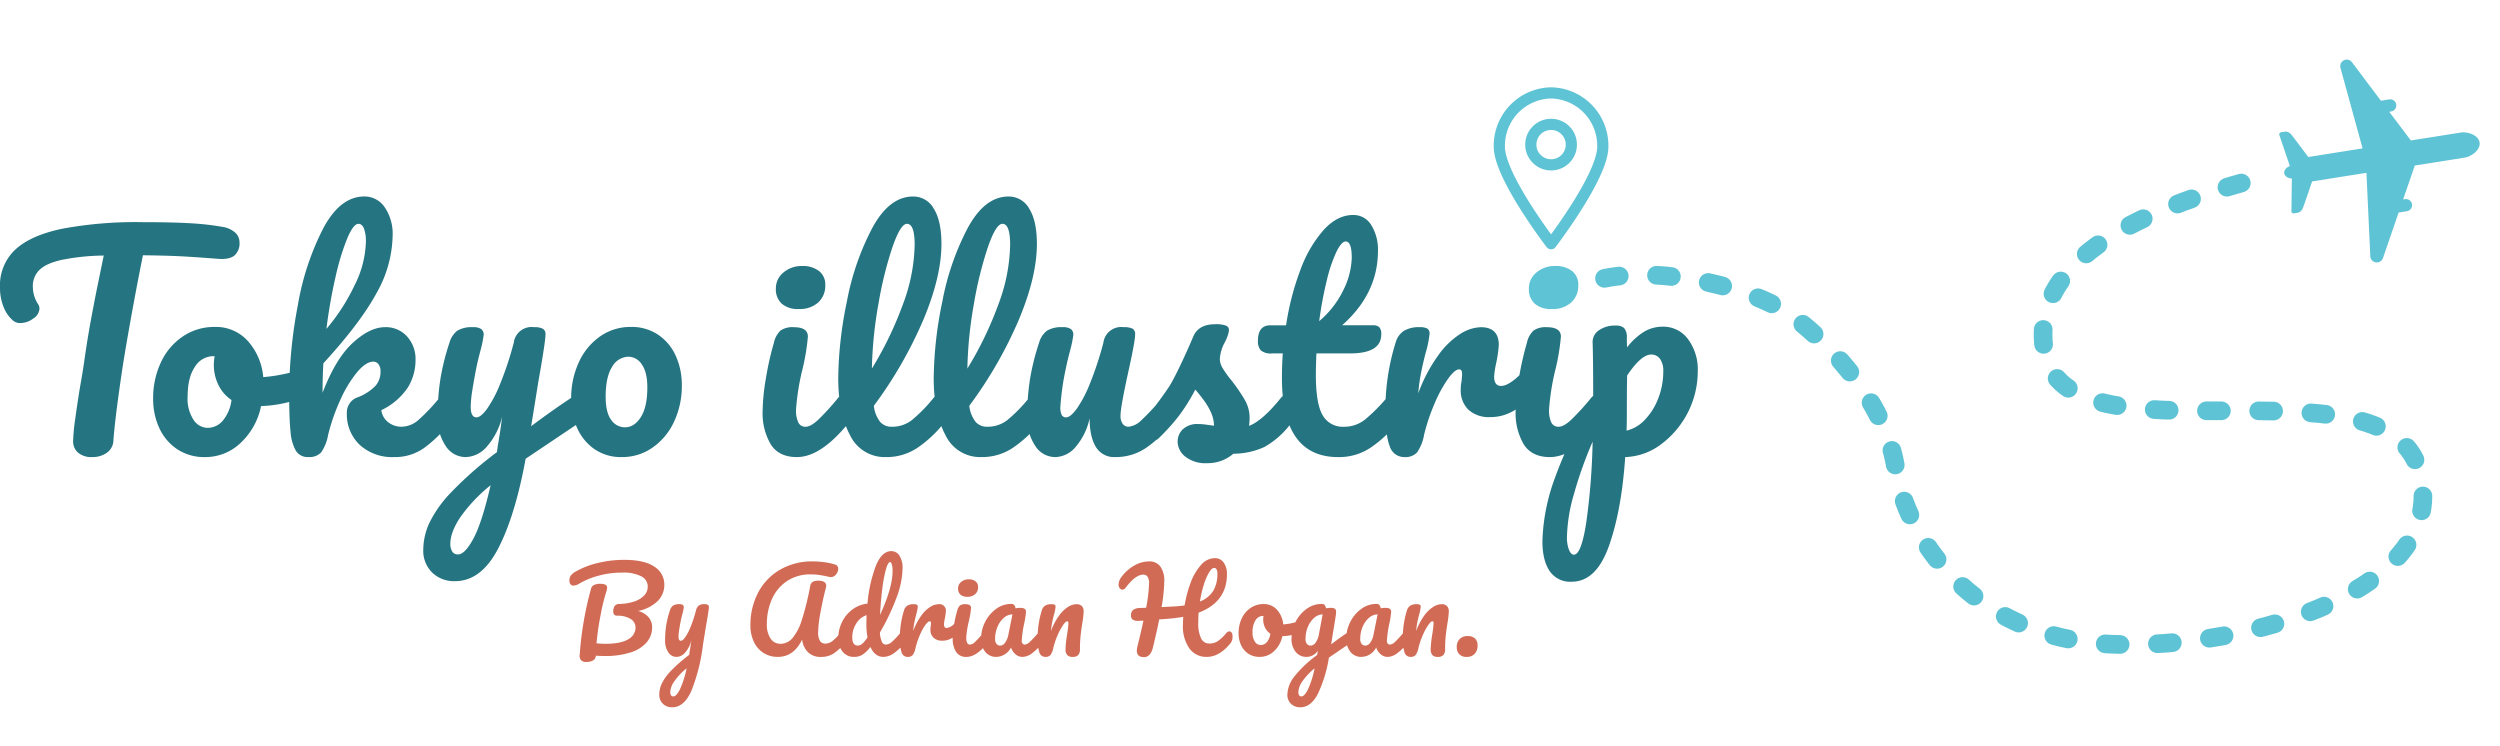
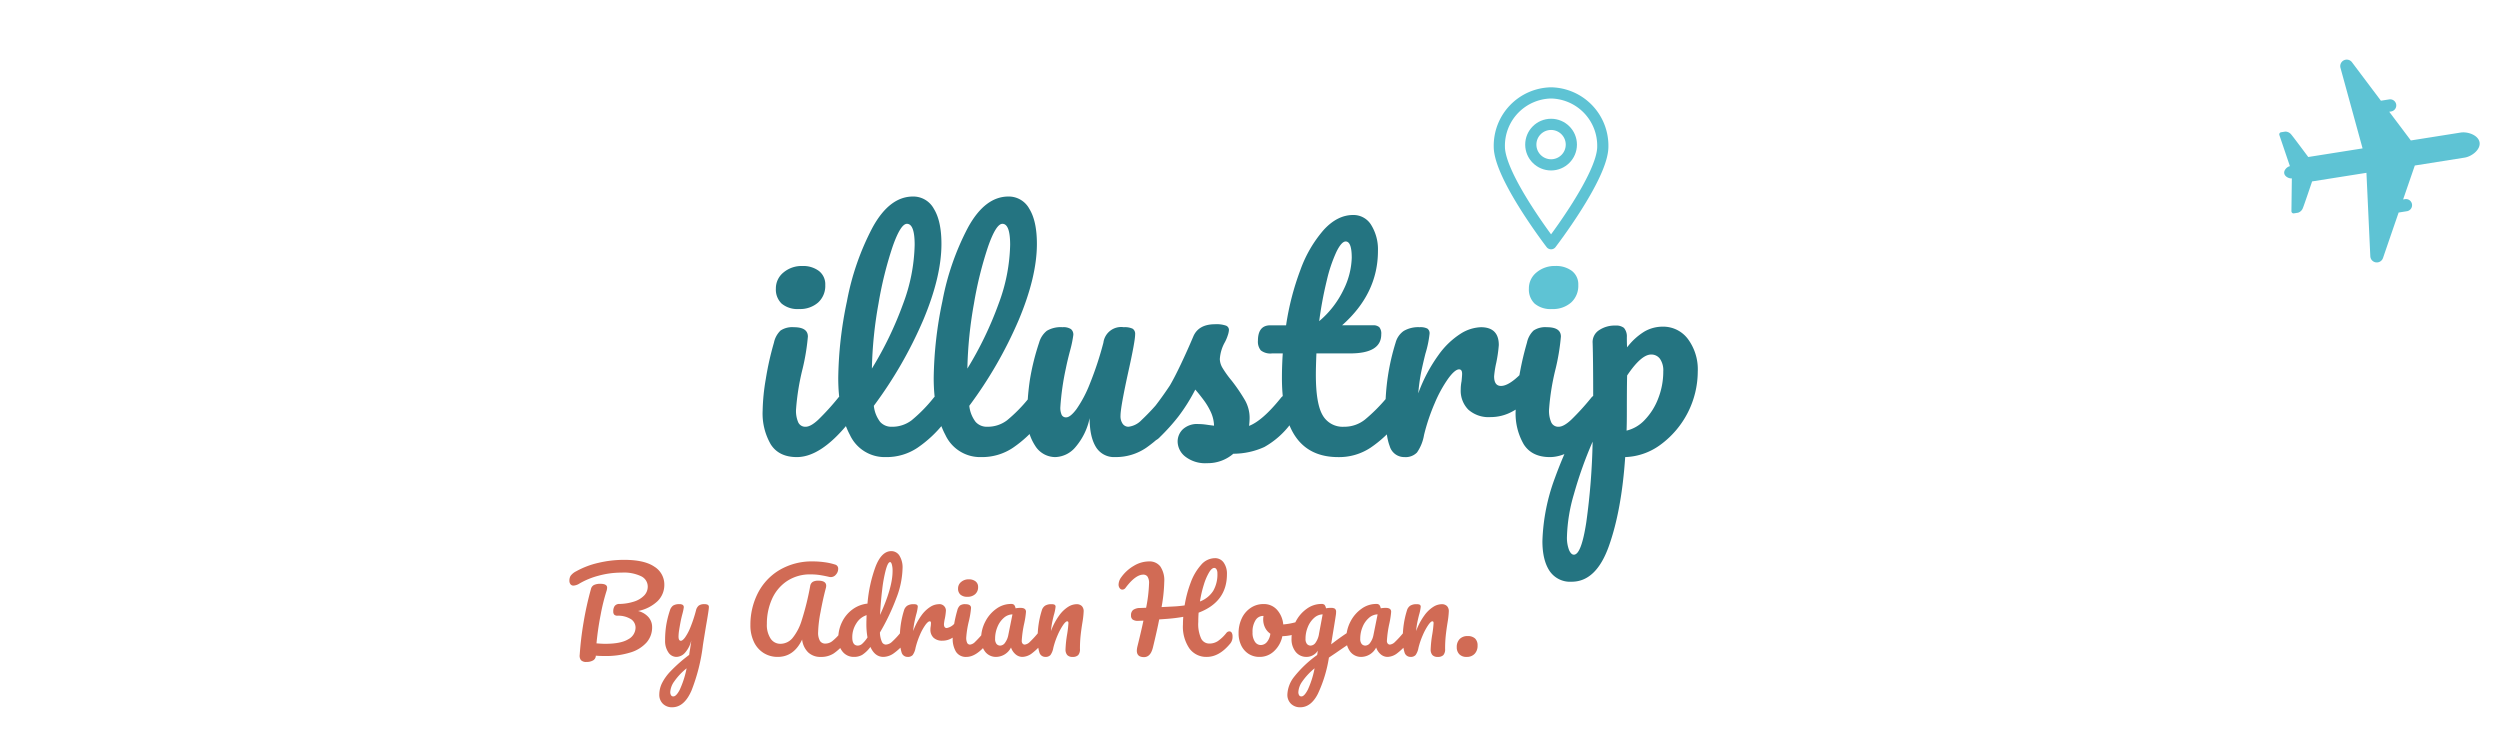
<svg xmlns="http://www.w3.org/2000/svg" width="670" height="200" viewBox="0 0 670 200">
  <defs>
    <clipPath id="clip-path">
      <rect id="長方形_510" data-name="長方形 510" width="670" height="200" transform="translate(-2731 -4535)" fill="#fff" stroke="#707070" stroke-width="1" />
    </clipPath>
  </defs>
  <g id="マスクグループ_104" data-name="マスクグループ 104" transform="translate(2731 4535)" clip-path="url(#clip-path)">
    <g id="グループ_529" data-name="グループ 529" transform="translate(-2771 -5153.788)">
      <rect id="長方形_504" data-name="長方形 504" width="750" height="200" transform="translate(0 618.788)" fill="none" />
      <path id="パス_42" data-name="パス 42" d="M54.067,40.691s-6.222-3.3-11.4-6.053V32.389a1.638,1.638,0,1,0-3.276,0V32.9L30.9,28.384V14.878c0-1.963-1.448-4.605-3.4-4.605s-3.4,2.642-3.4,4.605V28.384L15.6,32.9v-.509a1.637,1.637,0,1,0-3.275,0v2.249C7.145,37.394.921,40.691.921,40.691a1.746,1.746,0,0,0,1.005,3.277l22.254-2.475V56.234s-6.207,3.245-6.732,3.6a2.074,2.074,0,0,0-.96,1.4v1.149a.58.58,0,0,0,.206.445.587.587,0,0,0,.472.13l8.674-1.486c.01.711.754,1.811,1.655,1.8.9.012,1.643-1.089,1.653-1.8l8.676,1.486a.593.593,0,0,0,.472-.13.584.584,0,0,0,.2-.445V61.236a2.071,2.071,0,0,0-.962-1.4c-.522-.352-6.729-3.6-6.729-3.6V41.494l22.253,2.475a1.745,1.745,0,0,0,1-3.277Z" transform="translate(710.37 628.186) rotate(81)" fill="#5ec3d4" />
      <g id="グループ_525" data-name="グループ 525" transform="translate(-4.24 -0.188)">
        <path id="パス_45" data-name="パス 45" d="M193.889,52.989a6.637,6.637,0,0,1-4.659-1.441,5.222,5.222,0,0,1-1.553-4.027,5.457,5.457,0,0,1,2.034-4.323,7.528,7.528,0,0,1,5.066-1.737,7,7,0,0,1,4.437,1.33,4.506,4.506,0,0,1,1.7,3.769,6.008,6.008,0,0,1-1.923,4.692A7.323,7.323,0,0,1,193.889,52.989ZM193.3,92.67q-4.807,0-6.988-3.4a16.491,16.491,0,0,1-2.182-9.015,55.138,55.138,0,0,1,.85-8.535A79.635,79.635,0,0,1,187.16,62a6.26,6.26,0,0,1,1.775-3.251,5.69,5.69,0,0,1,3.55-.887q3.771,0,3.771,2.512a57.9,57.9,0,0,1-1.405,8.572,63.861,63.861,0,0,0-1.775,11.01,7.789,7.789,0,0,0,.592,3.4,2.059,2.059,0,0,0,2,1.182q1.331,0,3.328-1.847a66.154,66.154,0,0,0,5.324-5.838,2.6,2.6,0,0,1,2-1.035,1.709,1.709,0,0,1,1.516.887,4.581,4.581,0,0,1,.555,2.438,6.791,6.791,0,0,1-1.405,4.581Q199.657,92.67,193.3,92.67Zm38.6-16.848a1.709,1.709,0,0,1,1.516.887,4.581,4.581,0,0,1,.555,2.438,6.791,6.791,0,0,1-1.405,4.581,31.851,31.851,0,0,1-6.914,6.429,14.819,14.819,0,0,1-8.467,2.512,10.269,10.269,0,0,1-9.65-5.912q-3.143-5.912-3.143-15.3a104.988,104.988,0,0,1,2.329-20.543,69.668,69.668,0,0,1,6.877-19.8q4.548-8.276,10.834-8.276a6.273,6.273,0,0,1,5.583,3.288q2.034,3.288,2.034,9.421,0,8.793-4.881,20.395A112.925,112.925,0,0,1,213.93,78.926a8.573,8.573,0,0,0,1.7,4.323,4.011,4.011,0,0,0,3.106,1.293,8.574,8.574,0,0,0,5.324-1.737,40.56,40.56,0,0,0,5.842-5.948A2.6,2.6,0,0,1,231.9,75.822Zm-9.1-45.666q-1.7,0-3.845,6.133a100.729,100.729,0,0,0-3.771,15.222,110.109,110.109,0,0,0-1.775,17.439,95.2,95.2,0,0,0,8.356-17.328,47.469,47.469,0,0,0,3.106-15.85Q224.874,30.155,222.8,30.156Zm34.682,45.666a1.709,1.709,0,0,1,1.516.887,4.581,4.581,0,0,1,.555,2.438,6.791,6.791,0,0,1-1.405,4.581,31.85,31.85,0,0,1-6.914,6.429,14.819,14.819,0,0,1-8.467,2.512,10.269,10.269,0,0,1-9.65-5.912q-3.143-5.912-3.143-15.3a104.988,104.988,0,0,1,2.329-20.543,69.668,69.668,0,0,1,6.877-19.8q4.548-8.276,10.834-8.276a6.273,6.273,0,0,1,5.583,3.288q2.034,3.288,2.034,9.421,0,8.793-4.881,20.395a112.926,112.926,0,0,1-13.237,22.981,8.573,8.573,0,0,0,1.7,4.323,4.011,4.011,0,0,0,3.106,1.293,8.574,8.574,0,0,0,5.324-1.737,40.561,40.561,0,0,0,5.842-5.948A2.6,2.6,0,0,1,257.486,75.822Zm-9.1-45.666q-1.7,0-3.845,6.133a100.731,100.731,0,0,0-3.771,15.222A110.112,110.112,0,0,0,239,68.95a95.2,95.2,0,0,0,8.356-17.328,47.468,47.468,0,0,0,3.106-15.85Q250.46,30.155,248.39,30.156Zm14.2,62.514a6.357,6.357,0,0,1-5.435-3.067,13.192,13.192,0,0,1-2.107-7.648,64.477,64.477,0,0,1,.739-10.16A63.735,63.735,0,0,1,258.225,62a6.181,6.181,0,0,1,2.071-3.177,7.294,7.294,0,0,1,4.215-.961,3.652,3.652,0,0,1,2.255.517,1.893,1.893,0,0,1,.629,1.552,30.652,30.652,0,0,1-.813,3.99q-.739,2.734-1.183,4.951a69.842,69.842,0,0,0-1.479,10.345,4.606,4.606,0,0,0,.37,2.18,1.27,1.27,0,0,0,1.183.628q1.109,0,2.773-2.217a32.574,32.574,0,0,0,3.55-6.724A89.817,89.817,0,0,0,275.455,62a4.8,4.8,0,0,1,5.472-4.138,4.887,4.887,0,0,1,2.366.406,1.63,1.63,0,0,1,.666,1.515q0,1.847-1.849,10.123-2.071,9.458-2.071,11.675a3.527,3.527,0,0,0,.592,2.18,1.861,1.861,0,0,0,1.553.776,5.779,5.779,0,0,0,3.513-1.81,59.323,59.323,0,0,0,5.435-5.875,2.6,2.6,0,0,1,2-1.035,1.709,1.709,0,0,1,1.516.887,4.581,4.581,0,0,1,.555,2.438,6.791,6.791,0,0,1-1.405,4.581,32.718,32.718,0,0,1-6.84,6.429,14.353,14.353,0,0,1-8.319,2.512,5.662,5.662,0,0,1-5.213-2.734q-1.664-2.734-1.664-7.685a17.3,17.3,0,0,1-3.771,7.722A7.351,7.351,0,0,1,262.588,92.67ZM303.26,94.3a8.687,8.687,0,0,1-5.879-1.773,5.218,5.218,0,0,1-2.034-3.99,4.543,4.543,0,0,1,1.405-3.325,5.618,5.618,0,0,1,4.141-1.4,16.238,16.238,0,0,1,2.255.185q1.294.185,1.96.259a9.507,9.507,0,0,0-.85-3.621,18.089,18.089,0,0,0-1.96-3.288q-1.183-1.589-2.218-2.771a48.278,48.278,0,0,1-4.548,7.242,54.141,54.141,0,0,1-4.918,5.468,3.96,3.96,0,0,1-2.81,1.33,2.429,2.429,0,0,1-1.923-.85,3.094,3.094,0,0,1-.74-2.106,4.211,4.211,0,0,1,1.035-2.734l.961-1.182a95.5,95.5,0,0,0,6.138-8.276q1.257-2.143,2.958-5.727t3.328-7.426q1.405-3.251,5.842-3.251a7.763,7.763,0,0,1,2.884.369A1.232,1.232,0,0,1,309.1,58.6a5.434,5.434,0,0,1-.3,1.4,10.673,10.673,0,0,1-.813,1.921,10.53,10.53,0,0,0-1.331,4.508,4.917,4.917,0,0,0,.776,2.438,27.675,27.675,0,0,0,2.4,3.325,46.943,46.943,0,0,1,3.587,5.283,9.593,9.593,0,0,1,1.22,4.766,20.01,20.01,0,0,1-.148,2.069q3.623-1.4,8.5-7.463a2.6,2.6,0,0,1,2-1.035,1.709,1.709,0,0,1,1.516.887,4.58,4.58,0,0,1,.555,2.438,7.155,7.155,0,0,1-1.405,4.581,22.547,22.547,0,0,1-7.062,6.244,20.059,20.059,0,0,1-8.319,1.81A10.5,10.5,0,0,1,303.26,94.3Zm50.064-18.473a1.709,1.709,0,0,1,1.516.887,4.581,4.581,0,0,1,.555,2.438,6.791,6.791,0,0,1-1.405,4.581,31.45,31.45,0,0,1-6.951,6.429,15.244,15.244,0,0,1-8.652,2.512q-15.086,0-15.086-21.208,0-3.251.222-6.577h-2.884a4.15,4.15,0,0,1-2.995-.813,3.647,3.647,0,0,1-.776-2.586q0-4.138,3.328-4.138h4.215A71.867,71.867,0,0,1,328.255,42.5,33.5,33.5,0,0,1,334.5,31.781q3.66-3.99,7.876-3.99a5.533,5.533,0,0,1,4.881,2.734,12.382,12.382,0,0,1,1.775,6.872q0,11.454-9.613,19.951H347.7a2.341,2.341,0,0,1,1.7.517,2.718,2.718,0,0,1,.518,1.921q0,5.1-8.356,5.1h-9.022q-.148,3.695-.148,5.764,0,7.685,1.812,10.789a6.153,6.153,0,0,0,5.731,3.1,8.831,8.831,0,0,0,5.62-1.921,44.853,44.853,0,0,0,5.768-5.764A2.6,2.6,0,0,1,353.324,75.822ZM340.383,34.885q-1.109,0-2.477,2.771a39.4,39.4,0,0,0-2.588,7.685,102.937,102.937,0,0,0-2.034,10.9,25.241,25.241,0,0,0,6.544-8.461,20.506,20.506,0,0,0,2.182-8.535Q342.009,34.885,340.383,34.885ZM356.134,92.67a4.04,4.04,0,0,1-3.956-2.956q-1.146-2.956-1.146-9.458A60.137,60.137,0,0,1,353.767,62a5.559,5.559,0,0,1,2.182-3.14,7.7,7.7,0,0,1,4.252-1,4.17,4.17,0,0,1,2.071.369,1.525,1.525,0,0,1,.592,1.4,28.153,28.153,0,0,1-1.109,5.32q-.739,2.956-1.183,5.173a52.972,52.972,0,0,0-.739,5.468A42,42,0,0,1,365.3,65.255a21.451,21.451,0,0,1,5.953-5.69,10.831,10.831,0,0,1,5.361-1.7q4.807,0,4.807,4.8a37.1,37.1,0,0,1-.666,4.655,27.209,27.209,0,0,0-.592,3.695q0,2.586,1.849,2.586,2.071,0,5.324-3.251a2.831,2.831,0,0,1,2-.961,1.723,1.723,0,0,1,1.516.85,4.069,4.069,0,0,1,.555,2.254,5.959,5.959,0,0,1-1.479,4.286,20.033,20.033,0,0,1-4.844,3.658,12.083,12.083,0,0,1-5.879,1.515,8.162,8.162,0,0,1-5.953-2,7.212,7.212,0,0,1-2.034-5.394,11.266,11.266,0,0,1,.222-2.217q.148-1.478.148-2,0-1.182-.813-1.182-1.109,0-2.921,2.475a34.731,34.731,0,0,0-3.587,6.54,53.045,53.045,0,0,0-2.884,8.572,11.519,11.519,0,0,1-1.886,4.692A4.256,4.256,0,0,1,356.134,92.67Zm38.971,0q-4.807,0-6.988-3.4a16.491,16.491,0,0,1-2.182-9.015,55.141,55.141,0,0,1,.85-8.535A79.652,79.652,0,0,1,388.967,62a6.26,6.26,0,0,1,1.775-3.251,5.69,5.69,0,0,1,3.55-.887q3.771,0,3.771,2.512a57.9,57.9,0,0,1-1.405,8.572,63.863,63.863,0,0,0-1.775,11.01,7.79,7.79,0,0,0,.592,3.4,2.059,2.059,0,0,0,2,1.182q1.331,0,3.328-1.847a66.156,66.156,0,0,0,5.324-5.838,2.6,2.6,0,0,1,2-1.035,1.709,1.709,0,0,1,1.516.887,4.58,4.58,0,0,1,.555,2.438,6.791,6.791,0,0,1-1.405,4.581Q401.465,92.67,395.1,92.67Zm39.637-22.907a24.448,24.448,0,0,1-9.872,19.508,16.853,16.853,0,0,1-9.576,3.4q-.961,14.262-4.363,23.831t-9.983,9.569a6.617,6.617,0,0,1-5.916-2.882q-1.923-2.882-1.923-7.981a52.831,52.831,0,0,1,3.328-16.885,115.338,115.338,0,0,1,10.279-21.245q0-10.789-.148-15a3.78,3.78,0,0,1,1.7-3.4,7.49,7.49,0,0,1,4.437-1.256,3.334,3.334,0,0,1,2.255.628,3.5,3.5,0,0,1,.776,2.475q0,1.847.074,2.734a16.87,16.87,0,0,1,4.659-4.249,9.78,9.78,0,0,1,4.881-1.293,8.236,8.236,0,0,1,6.766,3.325A13.662,13.662,0,0,1,434.742,69.763ZM415.663,85.576a9.806,9.806,0,0,0,4.918-2.919,16.968,16.968,0,0,0,3.587-5.764,19.771,19.771,0,0,0,1.331-7.2,5.416,5.416,0,0,0-.887-3.362,2.843,2.843,0,0,0-2.366-1.145q-2.662,0-6.434,5.616-.074,3.251-.074,9.532Q415.737,83.729,415.663,85.576Zm-14.124,33.252q2,0,3.328-8.683a180.448,180.448,0,0,0,1.7-21.614,108.891,108.891,0,0,0-5.029,14.114,44.074,44.074,0,0,0-1.849,11.306,9.284,9.284,0,0,0,.555,3.621Q400.8,118.828,401.539,118.828Z" transform="translate(64.498 648.805)" fill="#247481" />
        <path id="パス_46" data-name="パス 46" d="M368.068,50.5a6.637,6.637,0,0,1-4.659-1.441,5.222,5.222,0,0,1-1.553-4.027A5.457,5.457,0,0,1,363.89,40.7a7.528,7.528,0,0,1,5.066-1.737,7,7,0,0,1,4.437,1.33,4.506,4.506,0,0,1,1.7,3.769,6.008,6.008,0,0,1-1.923,4.692A7.323,7.323,0,0,1,368.068,50.5Z" transform="translate(92.127 651.298)" fill="#5ec3d4" />
-         <path id="パス_44" data-name="パス 44" d="M61.843,30.968a6.672,6.672,0,0,1,3.439,1.552,3.489,3.489,0,0,1,1.146,2.586,4.3,4.3,0,0,1-1.368,3.547q-1.368,1.108-4.326.887-6.655-.517-10.39-.7t-9.8-.259q-2.736,13.6-5.029,27.341-.813,5.025-1.7,11.638T32.633,88.236a4.152,4.152,0,0,1-1.775,3.288,6.634,6.634,0,0,1-3.919,1.145,5.493,5.493,0,0,1-3.771-1.182,3.952,3.952,0,0,1-1.331-3.1,50.16,50.16,0,0,1,.555-5.875q.555-4.1,1.294-8.609.813-4.508,1.257-7.833.813-5.616,1.849-11.158t2.071-10.493q.222-1.108.518-2.549t.666-3.214a61.147,61.147,0,0,0-11.388,1.182q-4.141.961-5.879,2.7A6.049,6.049,0,0,0,11.04,47a8.721,8.721,0,0,0,1.479,4.8,2.2,2.2,0,0,1,.3,1.108,3.356,3.356,0,0,1-1.664,2.623,5.75,5.75,0,0,1-3.439,1.219,2.961,2.961,0,0,1-2.071-.739A9.2,9.2,0,0,1,3.2,52.435a13.735,13.735,0,0,1-.961-5.283,13.1,13.1,0,0,1,4.1-10.087q4.1-3.806,12.5-5.579A107.408,107.408,0,0,1,40.4,29.712q8.134,0,12.978.3A71.669,71.669,0,0,1,61.843,30.968ZM82.105,69.615a1.613,1.613,0,0,1,1.479.961,5.108,5.108,0,0,1,.518,2.438q0,3.547-2.145,4.212A33.69,33.69,0,0,1,72.2,79a18.44,18.44,0,0,1-5.546,9.939,13.65,13.65,0,0,1-9.392,3.732,13.13,13.13,0,0,1-7.58-2.143,13.613,13.613,0,0,1-4.77-5.69,18.21,18.21,0,0,1-1.627-7.685,22.552,22.552,0,0,1,2.145-10.013,16.838,16.838,0,0,1,5.916-6.872A14.907,14.907,0,0,1,59.7,57.792a11.52,11.52,0,0,1,9.059,3.879,16.61,16.61,0,0,1,4.03,9.569,44.851,44.851,0,0,0,8.282-1.478A4.349,4.349,0,0,1,82.105,69.615ZM57.85,84.837a5.365,5.365,0,0,0,4.1-1.921,10.662,10.662,0,0,0,2.329-5.542,10.2,10.2,0,0,1-3.513-4.064,12.024,12.024,0,0,1-1.22-5.32,12.8,12.8,0,0,1,.222-2.365H59.4a5.806,5.806,0,0,0-4.918,2.845q-1.96,2.845-1.96,8.017a10.3,10.3,0,0,0,1.59,6.207A4.591,4.591,0,0,0,57.85,84.837Zm64.114-9.015a1.709,1.709,0,0,1,1.516.887,4.581,4.581,0,0,1,.555,2.438,6.791,6.791,0,0,1-1.405,4.581,35.911,35.911,0,0,1-6.729,6.5,13.469,13.469,0,0,1-8.06,2.438,12.881,12.881,0,0,1-9.17-3.251,11.278,11.278,0,0,1-3.476-8.646,4.274,4.274,0,0,1,2.958-4.138,13.2,13.2,0,0,0,4.659-2.993,5.649,5.649,0,0,0,1.405-3.879,3.058,3.058,0,0,0-.555-2,1.715,1.715,0,0,0-1.368-.665q-2,0-4.4,2.882a32.854,32.854,0,0,0-4.474,7.426,53.179,53.179,0,0,0-3.254,9.348,11.519,11.519,0,0,1-1.886,4.692,4.256,4.256,0,0,1-3.365,1.219,3.715,3.715,0,0,1-3.365-1.663,12.1,12.1,0,0,1-1.442-5.136q-.37-3.473-.37-10.2a127.891,127.891,0,0,1,2.329-23.72,71.245,71.245,0,0,1,6.877-20.727q4.548-8.387,10.908-8.387a6.5,6.5,0,0,1,5.509,2.919,12.636,12.636,0,0,1,2.108,7.574,32.362,32.362,0,0,1-4.363,15.481q-4.363,8.017-14.2,18.732-.222,3.842-.222,7.907,3.55-9.237,8.134-13.412t8.578-4.175a7.614,7.614,0,0,1,5.953,2.512,8.951,8.951,0,0,1,2.255,6.207,14.074,14.074,0,0,1-2.071,7.463,17.7,17.7,0,0,1-7.1,6.059,4.895,4.895,0,0,0,1.812,3.214,5.657,5.657,0,0,0,3.66,1.219,6.9,6.9,0,0,0,4.437-1.773,48.843,48.843,0,0,0,5.62-5.912A2.6,2.6,0,0,1,121.964,75.822ZM98.3,30.156q-1.331,0-2.958,3.806A64.449,64.449,0,0,0,92.2,44.232a137.069,137.069,0,0,0-2.477,14.077A52.875,52.875,0,0,0,97.3,46.56,27.421,27.421,0,0,0,100.3,35.033a9.885,9.885,0,0,0-.518-3.621Q99.261,30.156,98.3,30.156ZM157.385,75.97a1.7,1.7,0,0,1,1.516.924,4.459,4.459,0,0,1,.555,2.328,5.664,5.664,0,0,1-.518,2.66,4.826,4.826,0,0,1-1.627,1.7l-14.2,9.532q-2.81,15.3-7.358,24.052t-11.573,8.756a8.379,8.379,0,0,1-6.138-2.328,8.171,8.171,0,0,1-2.366-6.1,17.566,17.566,0,0,1,1.59-7.094,32.108,32.108,0,0,1,5.916-8.313A97.983,97.983,0,0,1,135.422,91.34l.222-1.7q.518-2.734,1.183-7.833a18.765,18.765,0,0,1-4.141,8.091,7.791,7.791,0,0,1-5.62,2.771,6.357,6.357,0,0,1-5.435-3.067,13.191,13.191,0,0,1-2.108-7.648,64.476,64.476,0,0,1,.739-10.16A63.741,63.741,0,0,1,122.7,62a6.181,6.181,0,0,1,2.071-3.177,7.294,7.294,0,0,1,4.215-.961,3.652,3.652,0,0,1,2.255.517,1.893,1.893,0,0,1,.629,1.552,30.655,30.655,0,0,1-.813,3.99q-.739,2.734-1.183,4.951-.592,3.03-1.035,5.8a29.9,29.9,0,0,0-.444,4.544q0,2.808,1.553,2.808,1.109,0,2.773-2.217a32.573,32.573,0,0,0,3.55-6.724A89.817,89.817,0,0,0,139.933,62a4.8,4.8,0,0,1,5.472-4.138,4.536,4.536,0,0,1,2.366.443,1.643,1.643,0,0,1,.666,1.478q0,1.847-1.923,12.71l-1.923,11.9q5.694-4.286,11.092-7.833A3.359,3.359,0,0,1,157.385,75.97ZM125,118.754q1.849,0,4.141-4.286t4.585-14.262a42.065,42.065,0,0,0-8.245,8.756q-2.551,3.953-2.551,6.909a4.017,4.017,0,0,0,.481,2.069A1.7,1.7,0,0,0,125,118.754ZM168.921,92.67a12.5,12.5,0,0,1-7.432-2.18,13.54,13.54,0,0,1-4.622-5.727,18.766,18.766,0,0,1-1.553-7.611,22.886,22.886,0,0,1,2.108-10.013,17,17,0,0,1,5.731-6.872,14.09,14.09,0,0,1,8.134-2.475,12.669,12.669,0,0,1,7.469,2.18,13.439,13.439,0,0,1,4.659,5.727,18.767,18.767,0,0,1,1.553,7.611,22.552,22.552,0,0,1-2.145,10.013,17.162,17.162,0,0,1-5.805,6.872A14.142,14.142,0,0,1,168.921,92.67Zm.813-7.981q2.514,0,4.252-2.734t1.738-7.981q0-4.064-1.479-6.133a4.293,4.293,0,0,0-3.55-2.069,5.119,5.119,0,0,0-4.4,2.7q-1.738,2.7-1.738,8.017,0,4.212,1.479,6.207A4.448,4.448,0,0,0,169.735,84.689Z" transform="translate(42 648.805)" fill="#247481" />
        <g id="グループ_208" data-name="グループ 208" transform="translate(446.061 643.875)">
          <path id="パス_43" data-name="パス 43" d="M13.865,0A14.148,14.148,0,0,1,27.731,14.414c0,7.96-13.865,26-13.865,26S0,22.374,0,14.414A14.148,14.148,0,0,1,13.865,0Z" transform="translate(0 0)" fill="none" stroke="#5ec3d4" stroke-linecap="round" stroke-linejoin="round" stroke-width="3" />
          <g id="楕円形_2" data-name="楕円形 2" transform="translate(6.933 6.928)" fill="none" stroke="#5ec3d4" stroke-width="3">
-             <ellipse cx="6.933" cy="6.928" rx="6.933" ry="6.928" stroke="none" />
            <ellipse cx="6.933" cy="6.928" rx="5.433" ry="5.428" fill="none" />
          </g>
        </g>
      </g>
      <path id="パス_506" data-name="パス 506" d="M26.04-19.2a6.076,6.076,0,0,1-1.8,4.395,10.509,10.509,0,0,1-5.25,2.655,5.4,5.4,0,0,1,2.82,1.665,4.034,4.034,0,0,1,.96,2.655,6.129,6.129,0,0,1-1.485,4.11A9.449,9.449,0,0,1,16.95-1.035a21.964,21.964,0,0,1-6.87.945q-1.5,0-2.4-.09a1.445,1.445,0,0,1-.72,1.26,3.361,3.361,0,0,1-1.77.42A1.874,1.874,0,0,1,3.7,1.02,1.934,1.934,0,0,1,3.36-.39a85.755,85.755,0,0,1,1.05-8.8,86.837,86.837,0,0,1,1.98-8.9,1.559,1.559,0,0,1,.84-1.05,3.863,3.863,0,0,1,1.65-.3q1.83,0,1.83,1.02a3.082,3.082,0,0,1-.18.96,52.927,52.927,0,0,0-1.56,6.345A76.037,76.037,0,0,0,7.86-3.48q1.44.12,2.34.12,4.2,0,6.165-1.215A3.58,3.58,0,0,0,18.33-7.68,2.743,2.743,0,0,0,17.2-9.9a6.468,6.468,0,0,0-3.765-.99,1.167,1.167,0,0,1-.84-.3,1.292,1.292,0,0,1-.24-.87,2.5,2.5,0,0,1,.36-1.41,1.533,1.533,0,0,1,1.32-.57,13.465,13.465,0,0,0,3.855-.63,6.5,6.5,0,0,0,2.715-1.605,3.384,3.384,0,0,0,.99-2.415,3.068,3.068,0,0,0-1.71-2.745,10.663,10.663,0,0,0-5.25-1.005,23.313,23.313,0,0,0-6.21.825,20.441,20.441,0,0,0-5.1,2.085,3.359,3.359,0,0,1-1.62.57.973.973,0,0,1-.825-.375A1.517,1.517,0,0,1,.6-20.28a2.517,2.517,0,0,1,.315-1.29A4.2,4.2,0,0,1,2.43-22.8a22.323,22.323,0,0,1,5.91-2.25,29.716,29.716,0,0,1,6.93-.81q5.43,0,8.1,1.83A5.606,5.606,0,0,1,26.04-19.2Zm10.71,5.22a1.839,1.839,0,0,1,.96.18.667.667,0,0,1,.27.6q0,.72-.78,5.13-.69,4.23-.81,5.01A49.207,49.207,0,0,1,33.33,9.15q-1.95,4.5-5.19,4.5a3.4,3.4,0,0,1-2.49-.945,3.318,3.318,0,0,1-.96-2.475,7.136,7.136,0,0,1,.645-2.88,13.035,13.035,0,0,1,2.4-3.375A39.759,39.759,0,0,1,32.7-.39l.09-.69q.21-1.11.48-3.18A7.62,7.62,0,0,1,31.59-.975,3.16,3.16,0,0,1,29.31.15,2.578,2.578,0,0,1,27.1-1.1a5.358,5.358,0,0,1-.855-3.1,26.2,26.2,0,0,1,.3-4.125,25.894,25.894,0,0,1,.99-3.975,2.51,2.51,0,0,1,.84-1.29,2.957,2.957,0,0,1,1.71-.39,1.481,1.481,0,0,1,.915.21.769.769,0,0,1,.255.63,12.454,12.454,0,0,1-.33,1.62q-.3,1.11-.48,2.01-.24,1.23-.42,2.355a12.148,12.148,0,0,0-.18,1.845q0,1.14.63,1.14.45,0,1.125-.9a13.227,13.227,0,0,0,1.44-2.73,36.483,36.483,0,0,0,1.485-4.5,2.359,2.359,0,0,1,.735-1.29A2.372,2.372,0,0,1,36.75-13.98ZM28.47,10.74q.75,0,1.68-1.74a25.412,25.412,0,0,0,1.86-5.79,17.073,17.073,0,0,0-3.345,3.555,5.4,5.4,0,0,0-1.035,2.8,1.632,1.632,0,0,0,.195.84A.69.69,0,0,0,28.47,10.74ZM56.43.15A7.007,7.007,0,0,1,52.695-.87,7.021,7.021,0,0,1,50.07-3.825,10.185,10.185,0,0,1,49.11-8.4a18.559,18.559,0,0,1,1.95-8.445,15.3,15.3,0,0,1,5.76-6.24,17.064,17.064,0,0,1,9.15-2.355,22.425,22.425,0,0,1,2.955.21,16.164,16.164,0,0,1,2.865.63,1.111,1.111,0,0,1,.84,1.2,2.238,2.238,0,0,1-.585,1.47,1.747,1.747,0,0,1-1.365.69,1.6,1.6,0,0,1-.36-.03q-1.56-.36-2.67-.525a15.915,15.915,0,0,0-2.34-.165,11.118,11.118,0,0,0-6.48,1.845,11.277,11.277,0,0,0-3.99,4.875A16.2,16.2,0,0,0,53.52-8.7a6.667,6.667,0,0,0,1.005,3.945A3.1,3.1,0,0,0,57.15-3.36a4.241,4.241,0,0,0,3.21-1.5,13.876,13.876,0,0,0,2.52-4.86,72,72,0,0,0,2.25-9.12,1.594,1.594,0,0,1,.72-1.14,2.965,2.965,0,0,1,1.44-.3q2.13,0,2.13,1.38a2.563,2.563,0,0,1-.09.6q-.78,2.91-1.425,6.435A32.408,32.408,0,0,0,67.26-6.51a4.434,4.434,0,0,0,.48,2.355,1.634,1.634,0,0,0,1.47.735,3.026,3.026,0,0,0,1.83-.645,14.519,14.519,0,0,0,2.19-2.2,1.053,1.053,0,0,1,.81-.42.693.693,0,0,1,.615.36,1.861,1.861,0,0,1,.225.99,2.831,2.831,0,0,1-.57,1.86,13.617,13.617,0,0,1-2.88,2.7,6.129,6.129,0,0,1-3.45.93,4.743,4.743,0,0,1-3.39-1.215A5.7,5.7,0,0,1,62.97-4.5Q60.75.15,56.43.15ZM90.09-6.69a.693.693,0,0,1,.615.36,1.861,1.861,0,0,1,.225.99,2.759,2.759,0,0,1-.57,1.86,14.483,14.483,0,0,1-2.7,2.565A4.956,4.956,0,0,1,84.75.15q-2.28,0-3.48-2.67A8.619,8.619,0,0,1,79.065-.39,4.367,4.367,0,0,1,76.86.15a3.817,3.817,0,0,1-3.015-1.365A5.228,5.228,0,0,1,72.66-4.77a9.881,9.881,0,0,1,1.02-4.455,9.1,9.1,0,0,1,2.805-3.36,8.154,8.154,0,0,1,4-1.545,37.719,37.719,0,0,1,2.175-9.945Q84.27-28.2,86.88-28.2a2.568,2.568,0,0,1,2.145,1.17,6,6,0,0,1,.855,3.54,23.344,23.344,0,0,1-1.65,7.86,58.387,58.387,0,0,1-4.41,9.24,6.552,6.552,0,0,0,.525,2.49,1.188,1.188,0,0,0,1.035.75,2.564,2.564,0,0,0,1.65-.72,21.891,21.891,0,0,0,2.25-2.4A1.053,1.053,0,0,1,90.09-6.69ZM86.55-25.26q-.57,0-1.14,2.025a36.972,36.972,0,0,0-.975,5.3q-.4,3.27-.585,6.84,3.36-7.32,3.36-11.76a6.265,6.265,0,0,0-.195-1.77Q86.82-25.26,86.55-25.26ZM77.91-2.88a1.806,1.806,0,0,0,1.14-.465A8.792,8.792,0,0,0,80.49-5.07a20.026,20.026,0,0,1-.3-3.63q0-.72.06-2.34a5.025,5.025,0,0,0-2.745,2.2A6.793,6.793,0,0,0,76.41-5.07Q76.41-2.88,77.91-2.88ZM91.23.15a1.639,1.639,0,0,1-1.605-1.2,11.5,11.5,0,0,1-.465-3.84,24.431,24.431,0,0,1,1.11-7.41,2.257,2.257,0,0,1,.885-1.275,3.121,3.121,0,0,1,1.725-.4,1.69,1.69,0,0,1,.84.15.619.619,0,0,1,.24.57,11.436,11.436,0,0,1-.45,2.16q-.3,1.2-.48,2.1a21.52,21.52,0,0,0-.3,2.22,17.057,17.057,0,0,1,2.22-4.2,8.705,8.705,0,0,1,2.415-2.31,4.392,4.392,0,0,1,2.175-.69,1.724,1.724,0,0,1,1.95,1.95,15.074,15.074,0,0,1-.27,1.89,11.054,11.054,0,0,0-.24,1.5q0,1.05.75,1.05a3.605,3.605,0,0,0,2.16-1.32,1.148,1.148,0,0,1,.81-.39.7.7,0,0,1,.615.345,1.653,1.653,0,0,1,.225.915,2.42,2.42,0,0,1-.6,1.74,8.128,8.128,0,0,1-1.965,1.485,4.9,4.9,0,0,1-2.385.615,3.31,3.31,0,0,1-2.415-.81A2.929,2.929,0,0,1,97.35-7.2a4.579,4.579,0,0,1,.09-.9q.06-.6.06-.81,0-.48-.33-.48-.45,0-1.185,1A14.1,14.1,0,0,0,94.53-5.73a21.549,21.549,0,0,0-1.17,3.48A4.678,4.678,0,0,1,92.6-.345,1.726,1.726,0,0,1,91.23.15Zm16.05-16.11a2.691,2.691,0,0,1-1.89-.585,2.121,2.121,0,0,1-.63-1.635,2.216,2.216,0,0,1,.825-1.755,3.053,3.053,0,0,1,2.055-.705,2.837,2.837,0,0,1,1.8.54,1.83,1.83,0,0,1,.69,1.53,2.44,2.44,0,0,1-.78,1.905A2.969,2.969,0,0,1,107.28-15.96ZM107.04.15a3.118,3.118,0,0,1-2.835-1.38,6.7,6.7,0,0,1-.885-3.66,22.4,22.4,0,0,1,.345-3.465,32.354,32.354,0,0,1,.885-3.945,2.542,2.542,0,0,1,.72-1.32,2.307,2.307,0,0,1,1.44-.36q1.53,0,1.53,1.02a23.522,23.522,0,0,1-.57,3.48,25.945,25.945,0,0,0-.72,4.47,3.164,3.164,0,0,0,.24,1.38.835.835,0,0,0,.81.48,2.258,2.258,0,0,0,1.35-.75,26.851,26.851,0,0,0,2.16-2.37,1.053,1.053,0,0,1,.81-.42.693.693,0,0,1,.615.36,1.861,1.861,0,0,1,.225.99,2.759,2.759,0,0,1-.57,1.86Q109.62.15,107.04.15Zm7.98,0a3.648,3.648,0,0,1-2.97-1.35,5.4,5.4,0,0,1-1.11-3.54,9.753,9.753,0,0,1,1.11-4.545A9.475,9.475,0,0,1,115-12.735a6.664,6.664,0,0,1,3.915-1.305,1.168,1.168,0,0,1,.885.255,2.155,2.155,0,0,1,.375.915,7.044,7.044,0,0,1,1.32-.12q1.47,0,1.47,1.05a22.508,22.508,0,0,1-.45,3,29.117,29.117,0,0,0-.69,4.8,1.089,1.089,0,0,0,.225.72.726.726,0,0,0,.585.27,2.28,2.28,0,0,0,1.38-.735,25.661,25.661,0,0,0,2.19-2.385,1.053,1.053,0,0,1,.81-.42.693.693,0,0,1,.615.36,1.861,1.861,0,0,1,.225.99,2.759,2.759,0,0,1-.57,1.86A15.113,15.113,0,0,1,124.68-.9,4.449,4.449,0,0,1,122.01.15a2.8,2.8,0,0,1-1.815-.675A4.114,4.114,0,0,1,118.95-2.37,4.56,4.56,0,0,1,115.02.15Zm1.08-3.03a1.646,1.646,0,0,0,1.26-.78,5.058,5.058,0,0,0,.87-2.07l1.11-5.52a3.634,3.634,0,0,0-2.325.945A6.366,6.366,0,0,0,115.32-7.89a8.128,8.128,0,0,0-.63,3.18,2.125,2.125,0,0,0,.375,1.38A1.274,1.274,0,0,0,116.1-2.88ZM128.16.15a1.639,1.639,0,0,1-1.605-1.2,11.5,11.5,0,0,1-.465-3.84,24.431,24.431,0,0,1,1.11-7.41,2.257,2.257,0,0,1,.885-1.275,3.121,3.121,0,0,1,1.725-.4,1.69,1.69,0,0,1,.84.15.619.619,0,0,1,.24.57,11.436,11.436,0,0,1-.45,2.16q-.3,1.2-.48,2.1a21.518,21.518,0,0,0-.3,2.22,17.058,17.058,0,0,1,2.22-4.2,8.705,8.705,0,0,1,2.415-2.31,4.392,4.392,0,0,1,2.175-.69,1.972,1.972,0,0,1,1.455.495,1.972,1.972,0,0,1,.495,1.455,23.749,23.749,0,0,1-.33,2.94q-.3,1.83-.48,3.465a33.527,33.527,0,0,0-.18,3.645,2.349,2.349,0,0,1-.465,1.635A2,2,0,0,1,135.45.15a1.828,1.828,0,0,1-1.44-.51,2.255,2.255,0,0,1-.45-1.53,30.1,30.1,0,0,1,.42-3.96,28.26,28.26,0,0,0,.36-3.06q0-.48-.33-.48-.39,0-1.1,1a16.11,16.11,0,0,0-1.44,2.655,20.652,20.652,0,0,0-1.185,3.48,4.679,4.679,0,0,1-.765,1.905A1.726,1.726,0,0,1,128.16.15Zm49.32-6.84a.693.693,0,0,1,.615.36,1.861,1.861,0,0,1,.225.99,2.831,2.831,0,0,1-.57,1.86Q174.78.15,171.42.15a5.58,5.58,0,0,1-4.65-2.25,10.363,10.363,0,0,1-1.74-6.45q0-1.02.09-2.04a42.412,42.412,0,0,1-4.32.54q-1.56.12-2.13.15-.6,3.06-1.68,7.5-.63,2.61-2.4,2.61-1.92,0-1.92-1.74a5.437,5.437,0,0,1,.15-1.08q1.02-4.11,1.62-6.96L153-9.51a2.383,2.383,0,0,1-1.44-.345,1.329,1.329,0,0,1-.45-1.125,1.769,1.769,0,0,1,.57-1.455,3.253,3.253,0,0,1,1.89-.525l1.59-.06a38.641,38.641,0,0,0,.78-6.45,3.157,3.157,0,0,0-.42-1.92,1.367,1.367,0,0,0-1.11-.51q-2.1,0-4.74,3.51a1.1,1.1,0,0,1-.87.51.886.886,0,0,1-.72-.39,1.577,1.577,0,0,1-.3-.99,3.459,3.459,0,0,1,.75-1.98,10.836,10.836,0,0,1,3.33-3.015,7.953,7.953,0,0,1,4.08-1.185,3.635,3.635,0,0,1,3.015,1.335,6.628,6.628,0,0,1,1.065,4.155,42.891,42.891,0,0,1-.72,6.75l2.94-.15a31.09,31.09,0,0,0,3.24-.3,31.11,31.11,0,0,1,1.65-6.18,14.634,14.634,0,0,1,2.76-4.68,4.923,4.923,0,0,1,3.69-1.8,2.784,2.784,0,0,1,2.37,1.185,5.122,5.122,0,0,1,.87,3.1q0,7.44-7.59,10.32-.09,1.2-.09,2.49a9.329,9.329,0,0,0,.78,4.47,2.426,2.426,0,0,0,2.19,1.32,4.126,4.126,0,0,0,2.25-.645,10.607,10.607,0,0,0,2.31-2.2A1.053,1.053,0,0,1,177.48-6.69ZM173.43-23.7q-.66,0-1.395,1.2a15.27,15.27,0,0,0-1.4,3.27,30.8,30.8,0,0,0-1.05,4.53,7.265,7.265,0,0,0,3.54-2.82,8.785,8.785,0,0,0,1.14-4.71,2.059,2.059,0,0,0-.24-1.08A.7.7,0,0,0,173.43-23.7ZM195.69-9.21a.655.655,0,0,1,.6.39,2.075,2.075,0,0,1,.21.99q0,1.44-.87,1.71a13.658,13.658,0,0,1-3.96.72,7.488,7.488,0,0,1-2.25,4.035A5.535,5.535,0,0,1,185.61.15a5.324,5.324,0,0,1-3.075-.87A5.526,5.526,0,0,1,180.6-3.03a7.4,7.4,0,0,1-.66-3.12,9.162,9.162,0,0,1,.87-4.065,6.835,6.835,0,0,1,2.4-2.79,6.044,6.044,0,0,1,3.39-1.005,4.672,4.672,0,0,1,3.675,1.575A6.746,6.746,0,0,1,191.91-8.55a18.183,18.183,0,0,0,3.36-.6A1.763,1.763,0,0,1,195.69-9.21Zm-9.84,6.18a2.176,2.176,0,0,0,1.665-.78,4.33,4.33,0,0,0,.945-2.25,4.142,4.142,0,0,1-1.425-1.65,4.885,4.885,0,0,1-.5-2.16,5.2,5.2,0,0,1,.09-.96h-.15a2.355,2.355,0,0,0-1.995,1.155,5.694,5.694,0,0,0-.795,3.255,4.185,4.185,0,0,0,.645,2.52A1.862,1.862,0,0,0,185.85-3.03Zm24.03-3.6a.689.689,0,0,1,.615.375,1.811,1.811,0,0,1,.225.945,2.3,2.3,0,0,1-.21,1.08,1.959,1.959,0,0,1-.66.69q-2.58,1.74-3.78,2.58L204.15.33a35.662,35.662,0,0,1-2.985,9.765q-1.845,3.555-4.7,3.555a3.4,3.4,0,0,1-2.49-.945,3.318,3.318,0,0,1-.96-2.475,8.209,8.209,0,0,1,1.68-4.575A30.477,30.477,0,0,1,201-.36l.18-1.17a3.468,3.468,0,0,1-1.335,1.245A3.484,3.484,0,0,1,198.21.15a3.648,3.648,0,0,1-2.97-1.35,5.4,5.4,0,0,1-1.11-3.54,9.753,9.753,0,0,1,1.11-4.545,9.475,9.475,0,0,1,2.955-3.45,6.664,6.664,0,0,1,3.915-1.305,1.168,1.168,0,0,1,.885.255,2.155,2.155,0,0,1,.375.915,6.459,6.459,0,0,1,1.32-.12,1.894,1.894,0,0,1,1.065.225,1.029,1.029,0,0,1,.315.885,4.236,4.236,0,0,1-.03.57q-.12.93-.75,4.71-.12.72-.255,1.575T204.75-3.21q2.31-1.8,4.44-3.18A1.362,1.362,0,0,1,209.88-6.63ZM199.29-2.88a1.721,1.721,0,0,0,1.32-.84,5.581,5.581,0,0,0,.9-2.4l.96-5.13a3.543,3.543,0,0,0-2.28.945,6.449,6.449,0,0,0-1.68,2.415,8.128,8.128,0,0,0-.63,3.18,2.125,2.125,0,0,0,.375,1.38A1.274,1.274,0,0,0,199.29-2.88ZM196.8,10.74q.75,0,1.695-1.8a24.664,24.664,0,0,0,1.815-5.73,17.432,17.432,0,0,0-3.33,3.57,5.382,5.382,0,0,0-1.02,2.79,1.632,1.632,0,0,0,.195.84A.69.69,0,0,0,196.8,10.74ZM212.88.15a3.648,3.648,0,0,1-2.97-1.35,5.4,5.4,0,0,1-1.11-3.54,9.753,9.753,0,0,1,1.11-4.545,9.475,9.475,0,0,1,2.955-3.45,6.664,6.664,0,0,1,3.915-1.305,1.168,1.168,0,0,1,.885.255,2.155,2.155,0,0,1,.375.915,7.044,7.044,0,0,1,1.32-.12q1.47,0,1.47,1.05a22.508,22.508,0,0,1-.45,3,29.117,29.117,0,0,0-.69,4.8,1.089,1.089,0,0,0,.225.72.726.726,0,0,0,.585.27,2.28,2.28,0,0,0,1.38-.735,25.662,25.662,0,0,0,2.19-2.385,1.053,1.053,0,0,1,.81-.42.693.693,0,0,1,.615.36,1.861,1.861,0,0,1,.225.99,2.758,2.758,0,0,1-.57,1.86A15.112,15.112,0,0,1,222.54-.9,4.449,4.449,0,0,1,219.87.15a2.8,2.8,0,0,1-1.815-.675A4.113,4.113,0,0,1,216.81-2.37,4.56,4.56,0,0,1,212.88.15Zm1.08-3.03a1.646,1.646,0,0,0,1.26-.78,5.057,5.057,0,0,0,.87-2.07l1.11-5.52a3.634,3.634,0,0,0-2.325.945,6.366,6.366,0,0,0-1.7,2.415,8.128,8.128,0,0,0-.63,3.18,2.125,2.125,0,0,0,.375,1.38A1.274,1.274,0,0,0,213.96-2.88ZM226.02.15a1.639,1.639,0,0,1-1.605-1.2,11.5,11.5,0,0,1-.465-3.84,24.431,24.431,0,0,1,1.11-7.41,2.257,2.257,0,0,1,.885-1.275,3.121,3.121,0,0,1,1.725-.4,1.69,1.69,0,0,1,.84.15.619.619,0,0,1,.24.57,11.436,11.436,0,0,1-.45,2.16q-.3,1.2-.48,2.1a21.523,21.523,0,0,0-.3,2.22,17.057,17.057,0,0,1,2.22-4.2,8.705,8.705,0,0,1,2.415-2.31,4.392,4.392,0,0,1,2.175-.69,1.972,1.972,0,0,1,1.455.495,1.972,1.972,0,0,1,.495,1.455,23.749,23.749,0,0,1-.33,2.94q-.3,1.83-.48,3.465a33.523,33.523,0,0,0-.18,3.645,2.349,2.349,0,0,1-.465,1.635A2,2,0,0,1,233.31.15a1.828,1.828,0,0,1-1.44-.51,2.255,2.255,0,0,1-.45-1.53,30.1,30.1,0,0,1,.42-3.96,28.258,28.258,0,0,0,.36-3.06q0-.48-.33-.48-.39,0-1.1,1a16.11,16.11,0,0,0-1.44,2.655,20.652,20.652,0,0,0-1.185,3.48,4.679,4.679,0,0,1-.765,1.905A1.726,1.726,0,0,1,226.02.15Zm15.06,0a2.605,2.605,0,0,1-1.995-.72,2.652,2.652,0,0,1-.675-1.89,3.017,3.017,0,0,1,.765-2.16,2.808,2.808,0,0,1,2.145-.81,2.783,2.783,0,0,1,1.995.645,2.515,2.515,0,0,1,.675,1.9,3.078,3.078,0,0,1-.78,2.205A2.791,2.791,0,0,1,241.08.15Z" transform="translate(192 794.687)" fill="#d16b55" />
-       <path id="パス_497" data-name="パス 497" d="M470.008,693.485c15.776-3.269,40.3,2.48,50.823,10.458s24.787,23.493,27.293,40.75,19.941,45.117,57.3,46.83,92.428-15.163,82.815-46.83-94.667.3-100.281-31.528c-4.531-25.686,29.046-38.639,54.695-45.8" transform="translate(0 -0.101)" fill="none" stroke="#5ec3d4" stroke-linecap="round" stroke-width="5" stroke-dasharray="4 10" />
    </g>
  </g>
</svg>